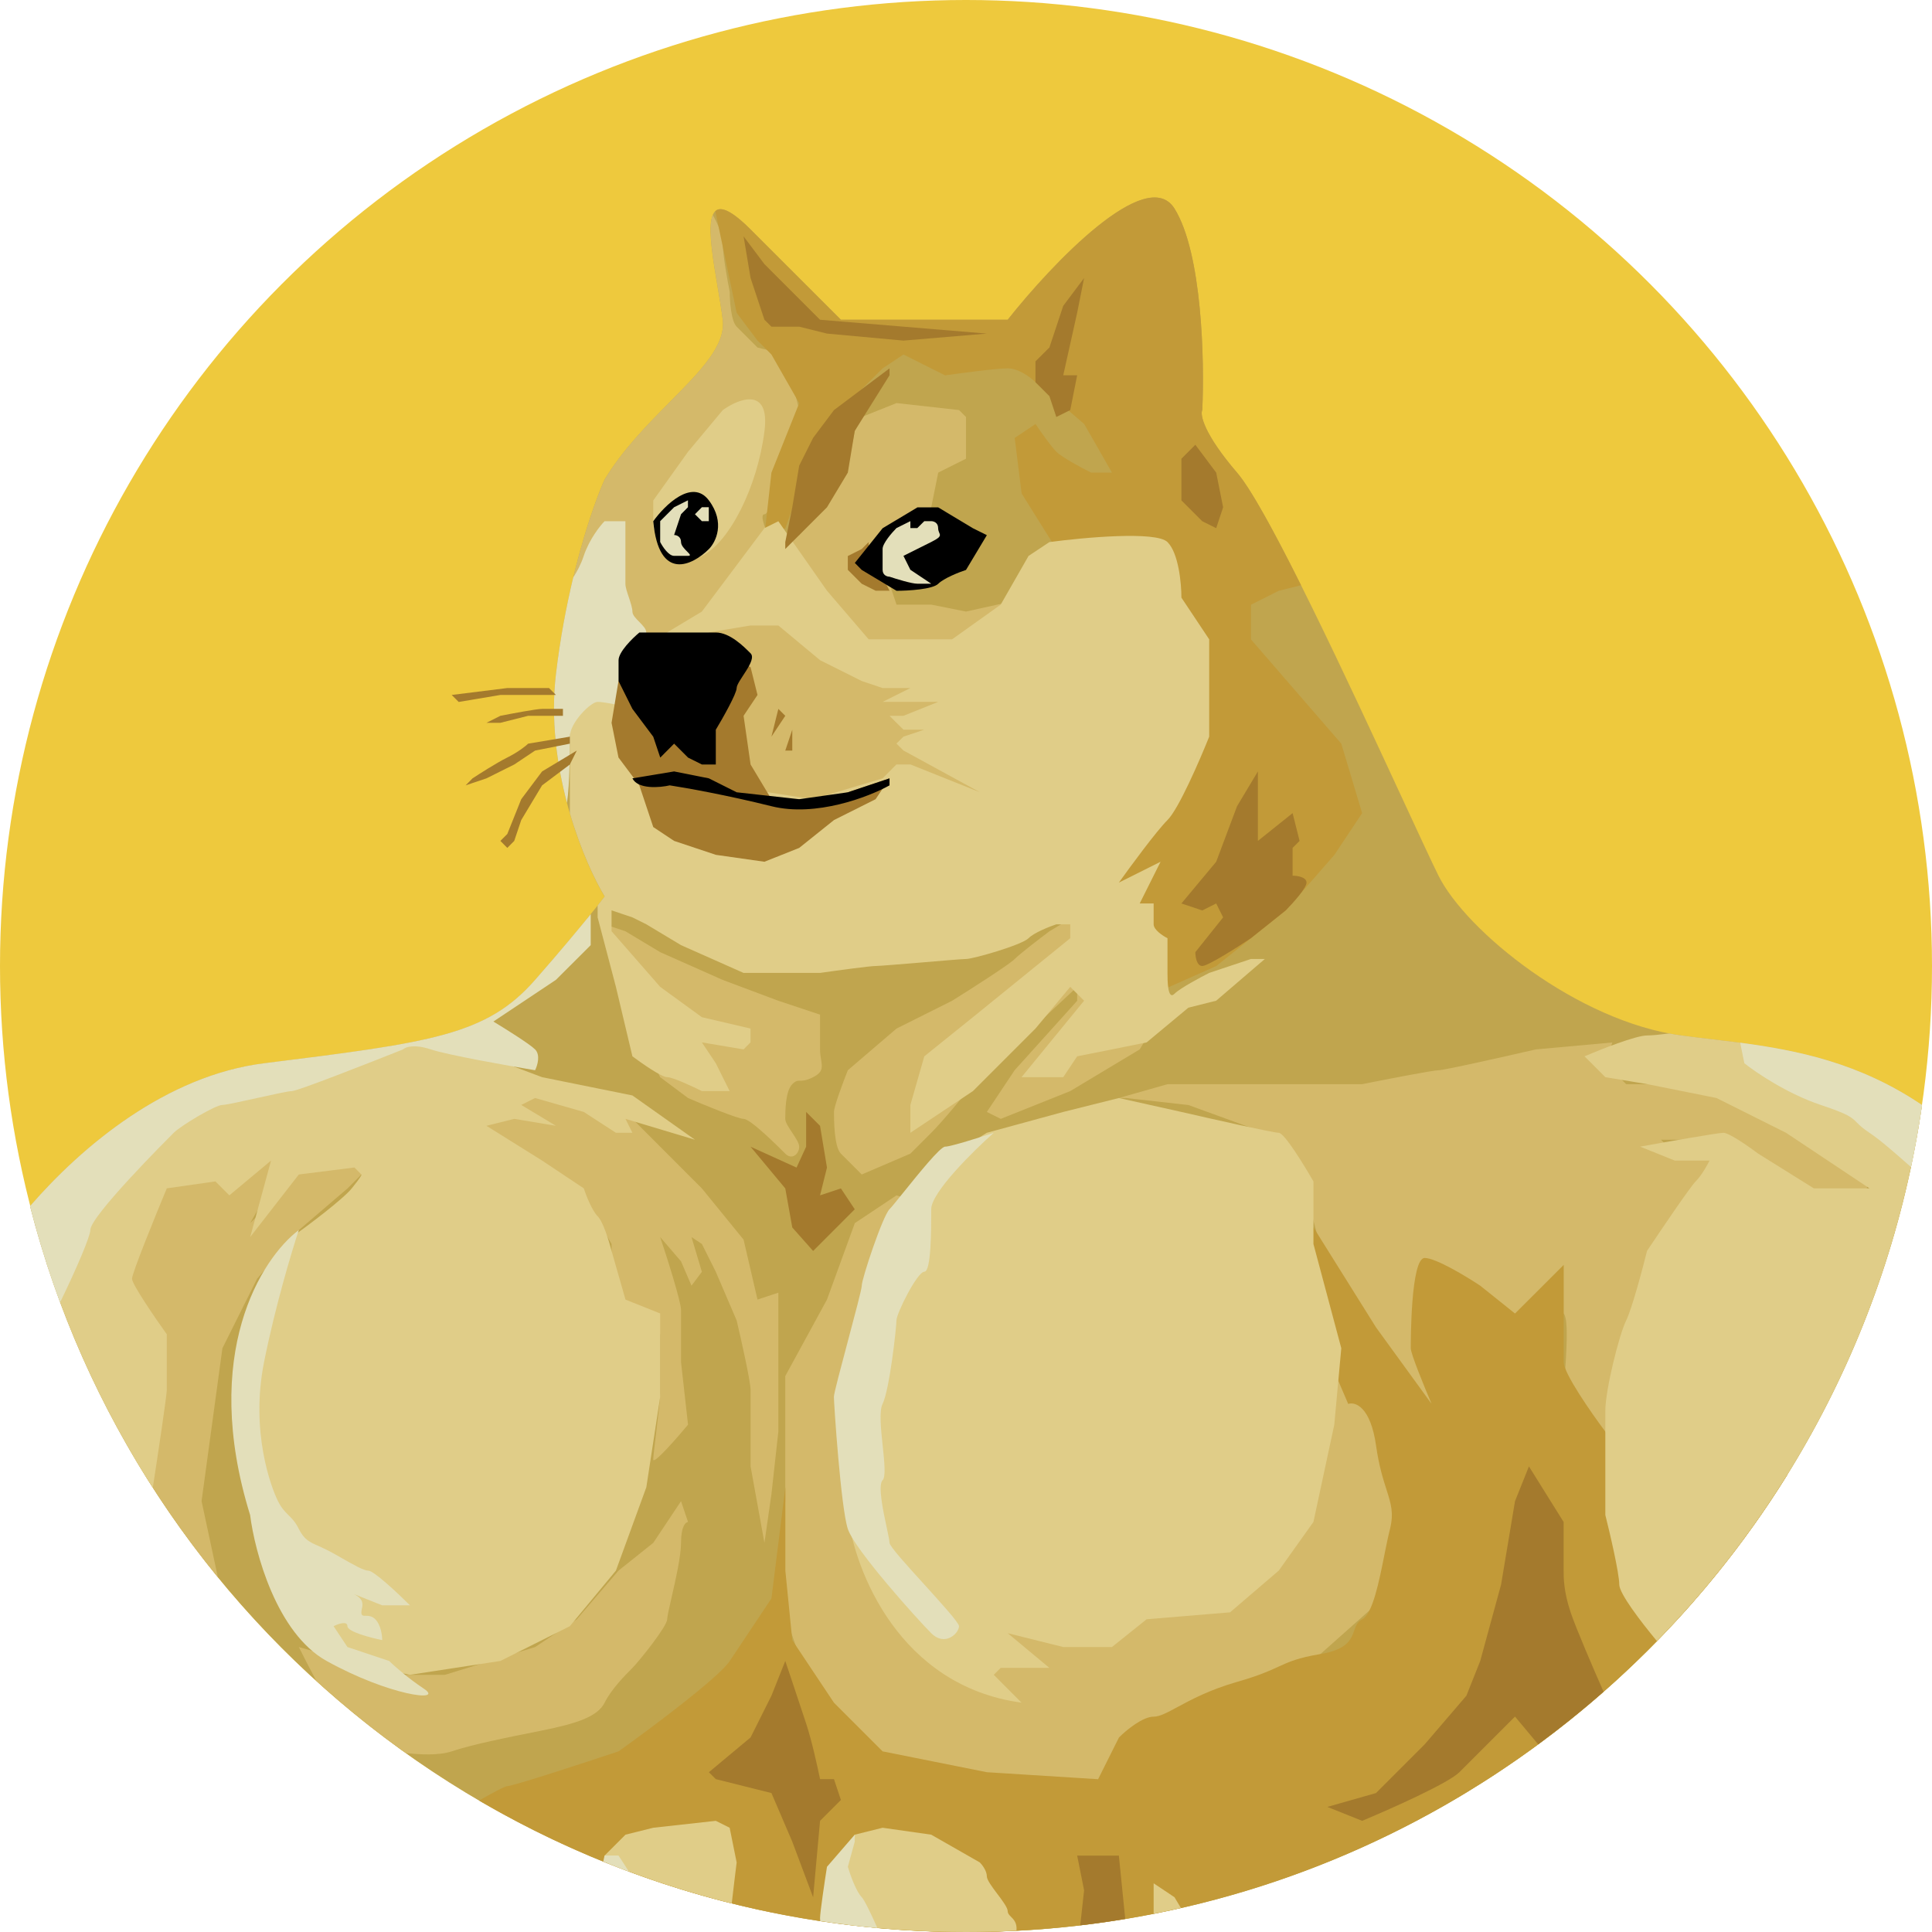
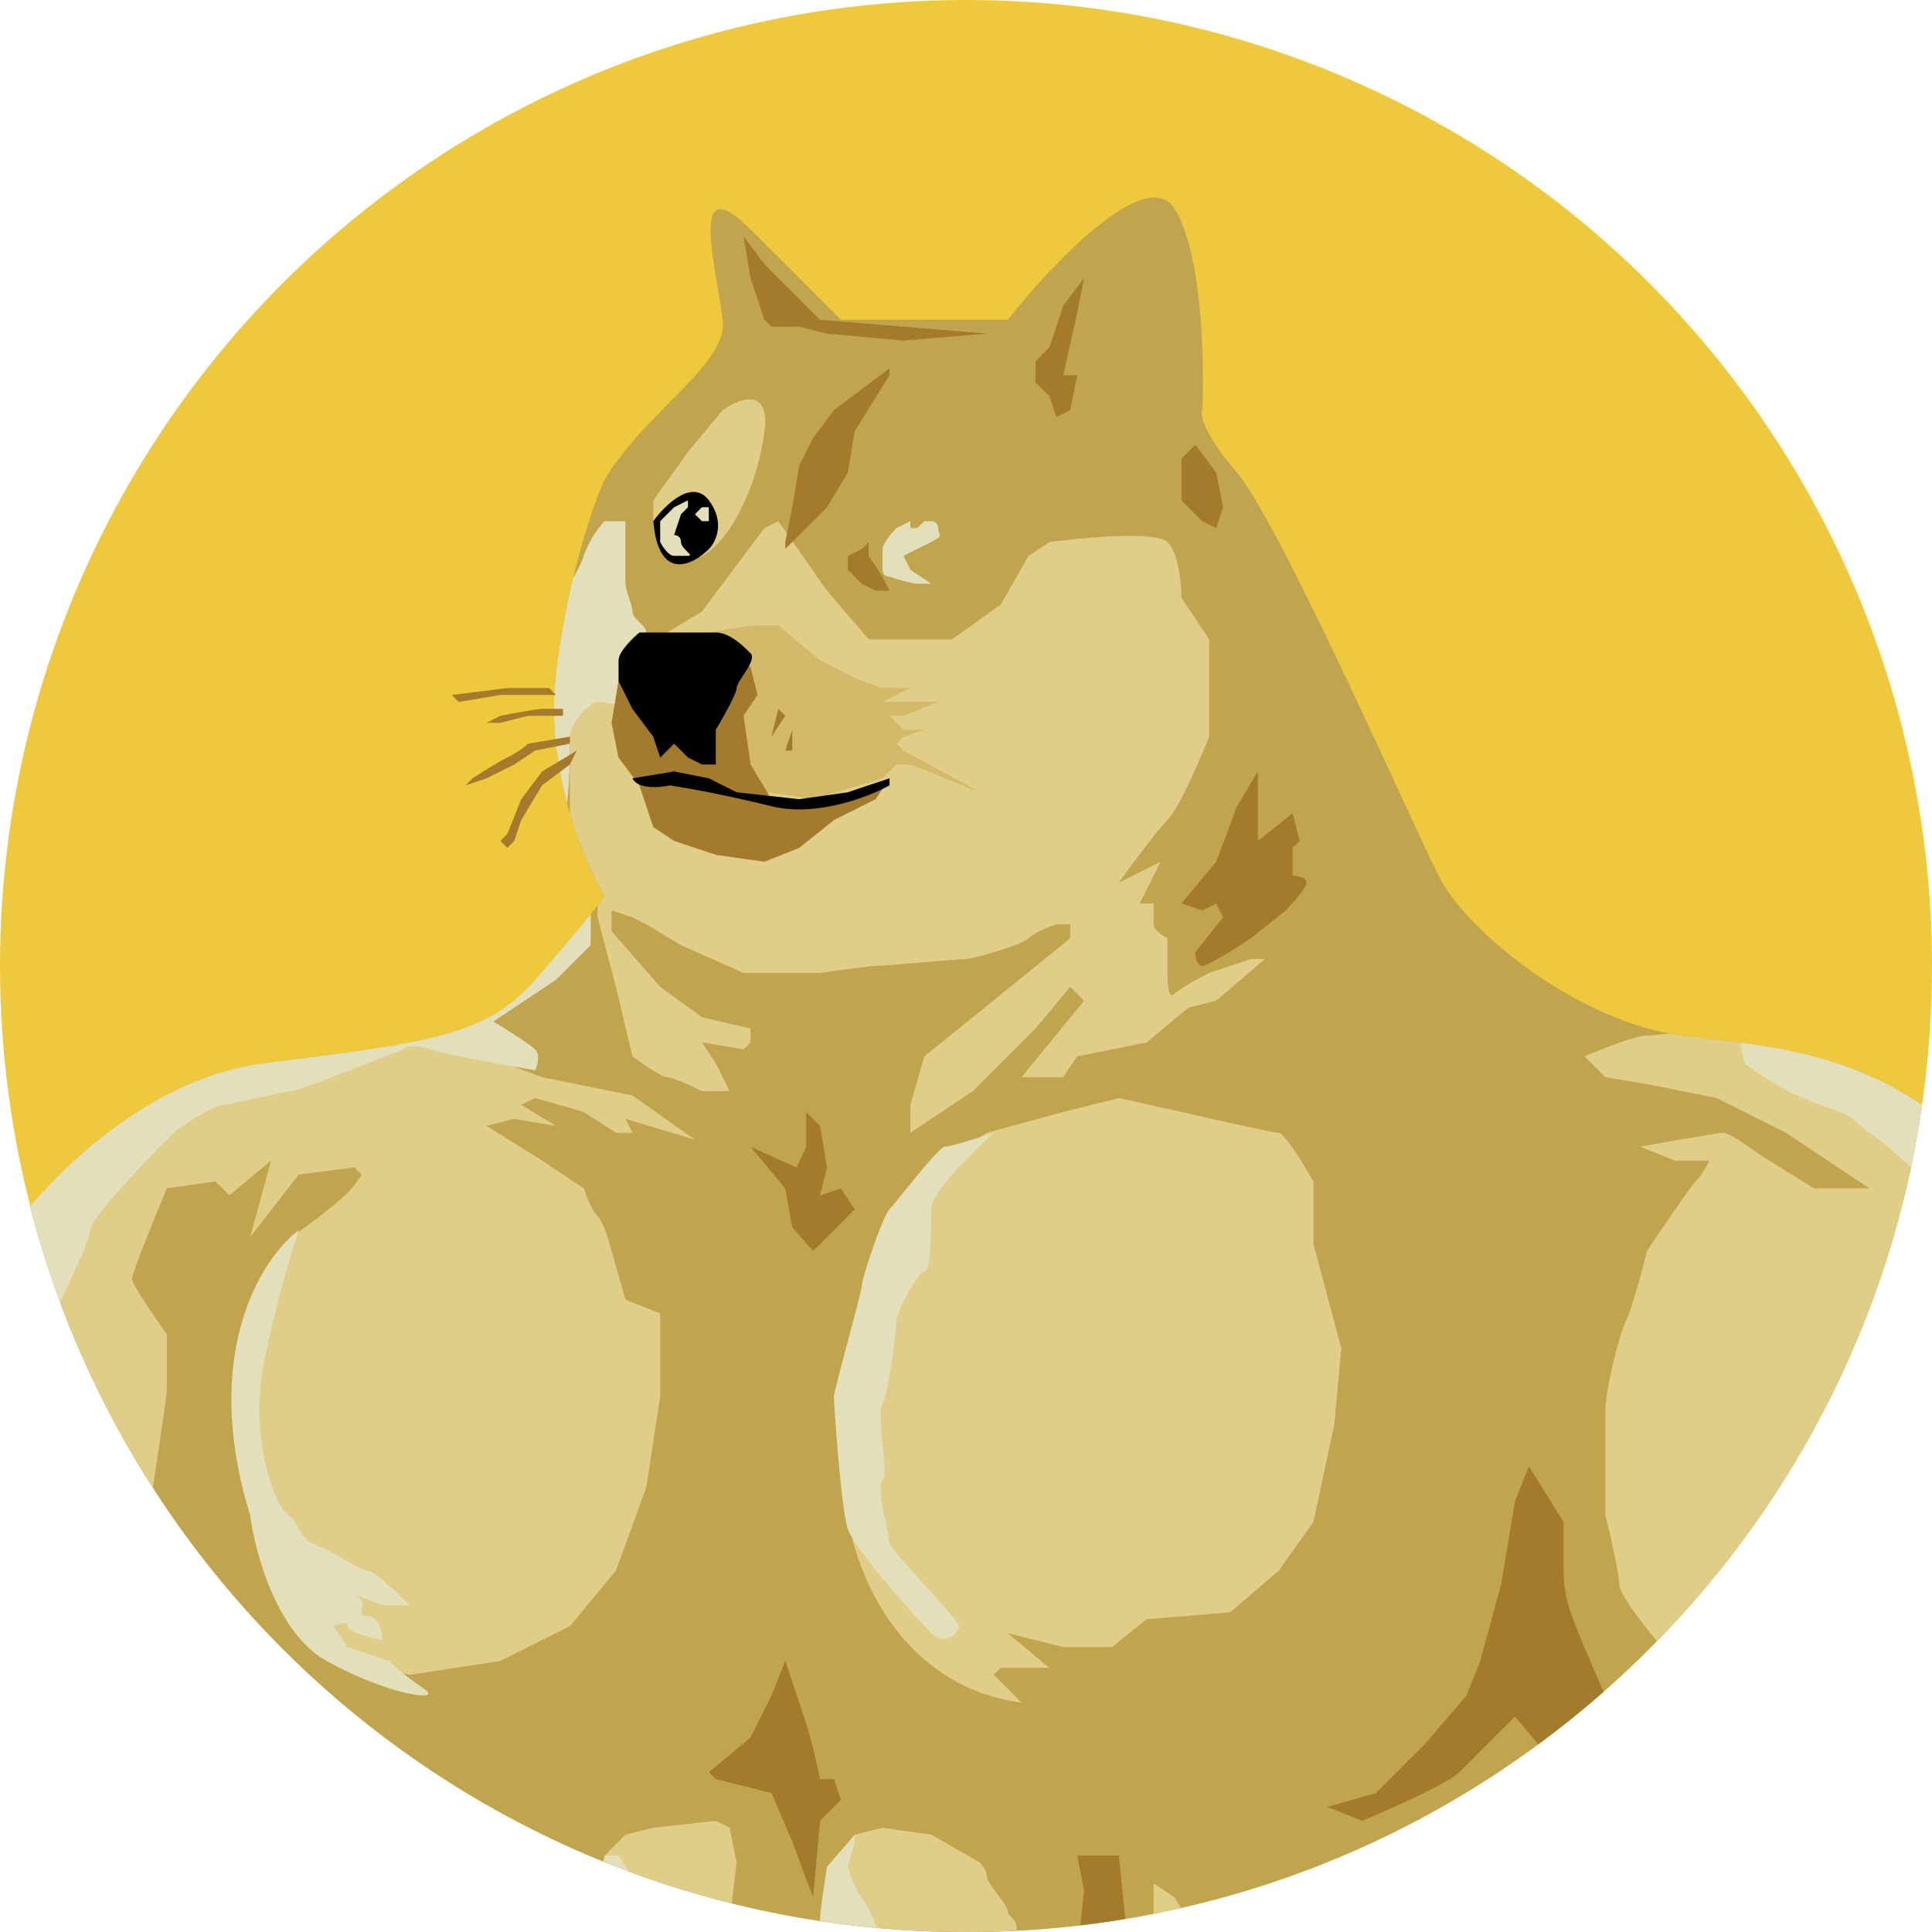
<svg xmlns="http://www.w3.org/2000/svg" width="24" height="24" viewBox="0 0 24 24" fill="none">
  <g clip-path="url(#clip0_2485_3266)">
    <circle cx="12" cy="12" r="12" fill="#EEC93D" />
    <path fill-rule="evenodd" clip-rule="evenodd" d="M0.373 14.983C1.024 14.233 2.066 13.361 3.28 13.209C5.352 12.95 6.043 12.864 6.647 12.173C7.131 11.621 7.424 11.253 7.51 11.137C7.251 10.706 6.768 9.549 6.906 8.375C7.044 7.201 7.367 6.274 7.51 5.958C7.731 5.591 8.041 5.277 8.32 4.995C8.698 4.613 9.018 4.29 8.978 3.972C8.963 3.848 8.939 3.708 8.915 3.566C8.804 2.912 8.685 2.212 9.323 2.85L10.446 3.972H12.518C13.064 3.281 14.244 2.038 14.59 2.591C14.935 3.143 14.964 4.49 14.935 5.094C14.906 5.152 14.952 5.388 15.367 5.871C15.757 6.326 16.783 8.544 17.414 9.906C17.621 10.353 17.785 10.708 17.87 10.879C18.215 11.569 19.597 12.691 20.892 12.864C21.007 12.88 21.126 12.893 21.247 12.908C22.053 13.004 22.967 13.112 23.876 13.728C23.039 19.537 18.041 24.001 12 24.001C6.402 24.001 1.699 20.168 0.373 14.983Z" fill="#C0A54E" />
-     <path fill-rule="evenodd" clip-rule="evenodd" d="M3.93 20.881C3.85 20.732 3.766 20.569 3.712 20.46L4.921 20.806H5.525L6.648 20.46L7.166 20.115L7.683 19.511L8.115 19.166L8.46 18.648L8.547 18.907C8.518 18.907 8.46 18.958 8.46 19.166C8.46 19.33 8.391 19.633 8.34 19.855L8.34 19.855L8.34 19.855L8.34 19.855C8.311 19.983 8.288 20.084 8.288 20.115C8.288 20.202 7.942 20.633 7.856 20.72C7.77 20.806 7.597 20.979 7.511 21.151C7.425 21.324 7.166 21.41 6.734 21.497C6.302 21.583 5.871 21.669 5.612 21.756C5.447 21.81 5.213 21.796 5.042 21.777C4.653 21.5 4.282 21.201 3.93 20.881ZM9.591 23.758C8.873 23.611 8.177 23.401 7.512 23.132L7.597 22.705L7.856 22.619L8.374 22.532L9.151 22.36L9.496 22.619V22.878L9.669 23.137L9.591 23.758ZM13.125 23.948C12.755 23.982 12.379 24 12 24C11.794 24 11.589 23.994 11.386 23.984C11.229 23.832 11.078 23.683 10.964 23.569L10.273 23.223L10.36 22.791L10.532 22.532H10.791L11.309 22.619L11.914 22.705L12.518 22.791L12.863 22.964C12.978 23.022 13.191 23.154 13.122 23.223C13.057 23.289 13.091 23.605 13.111 23.79C13.117 23.848 13.122 23.893 13.122 23.914C13.122 23.923 13.123 23.934 13.125 23.948ZM2.706 19.591L2.504 18.648L2.763 16.748L3.194 15.885L3.712 15.281L4.317 14.763L4.576 14.504L4.403 14.417L3.885 14.504L3.54 14.59C3.511 14.676 3.436 14.866 3.367 14.935L3.108 15.194L3.453 14.59L3.367 14.158L2.849 14.504H2.417L2.072 14.59C2.101 14.533 2.107 14.504 1.899 14.849C1.727 15.137 1.669 15.309 1.624 15.444C1.602 15.511 1.583 15.569 1.554 15.626C1.468 15.799 1.468 16.23 1.554 16.317C1.597 16.36 1.662 16.489 1.727 16.619C1.791 16.748 1.856 16.878 1.899 16.921C1.932 16.954 1.796 17.42 1.608 18.004C1.932 18.563 2.299 19.094 2.706 19.591ZM7.511 7.338H7.083C7.232 6.671 7.413 6.173 7.511 5.957C7.731 5.59 8.041 5.276 8.32 4.994C8.698 4.613 9.018 4.289 8.978 3.971C8.963 3.848 8.939 3.708 8.915 3.565C8.854 3.202 8.79 2.824 8.854 2.67C8.912 2.771 8.978 2.917 8.978 3.022C8.978 3.16 9.036 3.482 9.065 3.626C9.065 3.741 9.082 3.989 9.151 4.058L9.41 4.317L9.755 4.403L9.928 5.094C9.871 5.238 9.755 5.543 9.755 5.612C9.755 5.698 9.583 6.389 9.496 6.389C9.427 6.389 9.525 6.619 9.583 6.734L9.928 6.648L10.187 6.302L10.532 5.784L10.619 5.353L10.705 5.18L11.137 5.007L11.914 5.094L12 5.18V5.698L11.655 5.871L11.568 6.302C11.54 6.417 11.482 6.665 11.482 6.734C11.482 6.803 11.194 7.108 11.05 7.252L11.137 7.511H11.568L12 7.597L12.777 7.425L11.827 8.72L9.669 7.511L8.633 7.856L8.245 7.943L7.856 8.029L7.511 7.338ZM8.46 9.151L8.806 7.943L9.324 7.856H9.669L10.187 8.288L10.705 8.547L10.964 8.633H11.309L10.964 8.806H11.396H11.655L11.223 8.979H11.05L11.137 9.065L11.223 9.151H11.482L11.223 9.238L11.137 9.324L11.223 9.41L12.173 9.928L11.309 9.583H11.137L10.964 9.756L10.101 10.014L8.978 9.842L8.46 9.151ZM7.511 11.482L7.77 11.569L8.201 11.828L8.978 12.173L9.669 12.432L10.187 12.604V12.863V13.036C10.187 13.084 10.194 13.126 10.2 13.162C10.215 13.257 10.225 13.319 10.101 13.381C10.014 13.425 9.971 13.425 9.939 13.425C9.907 13.425 9.885 13.425 9.842 13.468C9.755 13.554 9.755 13.813 9.755 13.899C9.755 13.943 9.799 14.007 9.842 14.072C9.885 14.137 9.928 14.202 9.928 14.245C9.928 14.331 9.842 14.417 9.755 14.331C9.669 14.245 9.324 13.899 9.237 13.899C9.168 13.899 8.748 13.727 8.547 13.64L8.201 13.381L7.77 12.518L7.511 11.482ZM10.36 13.813C10.36 13.744 10.475 13.439 10.532 13.295L11.137 12.777L11.827 12.432C12.058 12.288 12.535 11.983 12.604 11.914C12.673 11.845 12.921 11.655 13.036 11.569L13.468 11.309L13.727 11.914L14.417 12.604L14.158 13.036L13.295 13.554L12.432 13.899L12.259 13.813L12.604 13.295L13.381 12.432V12.259L12.086 13.468C11.971 13.612 11.707 13.934 11.568 14.072L11.309 14.331L10.705 14.59L10.446 14.331C10.36 14.245 10.36 13.899 10.36 13.813ZM13.899 13.64L14.504 13.468H16.144H16.921C17.209 13.41 17.802 13.295 17.87 13.295C17.94 13.295 18.705 13.122 19.079 13.036L20.029 12.95L19.942 13.209L20.201 13.468H20.806L21.669 13.727L22.878 14.245C22.993 14.331 23.223 14.521 23.223 14.59C23.223 14.659 23.166 14.849 23.137 14.935L22.36 14.849L21.583 14.245C21.381 14.216 20.961 14.158 20.892 14.158H20.633L20.806 14.331H21.237L21.41 14.504C21.324 14.705 21.134 15.125 21.065 15.194C21.022 15.238 20.87 15.496 20.719 15.755C20.568 16.015 20.417 16.273 20.374 16.317C20.288 16.403 20.029 17.266 20.029 17.309C20.029 17.344 19.971 18.158 19.942 18.561L19.77 18.13C19.655 17.899 19.424 17.413 19.424 17.309C19.424 17.278 19.43 17.209 19.436 17.12V17.12C19.456 16.844 19.49 16.382 19.424 16.317C19.355 16.248 19.166 16.173 19.079 16.144L18.734 16.748L18.648 16.921L18.302 16.317C18.302 16.259 18.25 16.127 18.043 16.058C17.836 15.989 17.669 15.971 17.611 15.971V16.489L17.87 17.266L17.784 17.439C17.583 17.266 17.163 16.904 17.093 16.835C17.024 16.766 16.662 16.115 16.489 15.799L16.23 14.849L15.712 14.072L14.763 13.727L13.986 13.64H13.899ZM17.093 17.309L16.662 16.662L11.137 14.849L10.619 15.194L10.273 16.144L9.755 17.094V18.648C9.727 18.993 9.669 19.701 9.669 19.77C9.669 19.839 9.899 20.489 10.014 20.806L10.446 21.669C10.532 21.842 11.309 22.101 11.396 22.101C11.431 22.101 11.66 22.116 11.927 22.133C12.306 22.157 12.762 22.187 12.863 22.187C12.925 22.187 13.074 22.22 13.248 22.258C13.563 22.328 13.961 22.415 14.072 22.36C14.21 22.291 14.13 22.158 14.072 22.101L14.331 21.842C14.475 21.813 14.763 21.738 14.763 21.669C14.763 21.6 14.878 21.238 14.935 21.065L15.108 21.151H15.367C15.436 21.151 16.086 20.748 16.403 20.547L17.18 19.856V19.425C17.295 19.223 17.525 18.803 17.525 18.734C17.525 18.705 17.487 18.628 17.439 18.532C17.343 18.341 17.209 18.072 17.266 17.957C17.335 17.819 17.18 17.468 17.093 17.309ZM6.475 14.331L6.043 13.986V13.468L6.82 13.554L7.597 13.813L7.856 13.899L8.719 14.763L9.237 15.399L9.41 16.144L9.669 16.058V16.662V17.784L9.583 18.561L9.496 19.166L9.324 18.216V17.266C9.324 17.163 9.209 16.648 9.151 16.403L8.892 15.799L8.719 15.453L8.59 15.367L8.719 15.799L8.59 15.971L8.46 15.669L8.201 15.367C8.288 15.626 8.46 16.17 8.46 16.273V16.921L8.547 17.698C8.403 17.871 8.115 18.199 8.115 18.13C8.115 18.091 8.133 17.947 8.152 17.789L8.152 17.789C8.175 17.596 8.201 17.381 8.201 17.309V16.576L7.597 16.144V15.453L7.252 14.849L6.475 14.331Z" fill="#D4B96A" />
-     <path fill-rule="evenodd" clip-rule="evenodd" d="M5.951 22.367C6.134 22.262 6.275 22.188 6.302 22.188C6.372 22.188 7.252 21.9 7.684 21.756C8.087 21.468 8.927 20.841 9.065 20.634L9.583 19.857L9.756 18.476V19.512L9.842 20.375L10.36 21.152L10.964 21.756L12.259 22.015L13.641 22.102L13.9 21.584C13.986 21.497 14.193 21.325 14.331 21.325C14.407 21.325 14.499 21.275 14.63 21.204C14.797 21.114 15.028 20.99 15.367 20.893C15.642 20.814 15.774 20.754 15.884 20.703C16.018 20.642 16.12 20.595 16.403 20.547C16.739 20.491 16.785 20.363 16.822 20.256C16.843 20.198 16.861 20.146 16.921 20.116C17.051 20.051 17.132 19.646 17.2 19.302C17.223 19.188 17.245 19.08 17.267 18.994C17.316 18.795 17.28 18.682 17.224 18.506C17.183 18.377 17.13 18.214 17.094 17.958C17.025 17.474 16.835 17.411 16.748 17.44L16.23 16.231V15.109L17.094 16.49L17.784 17.44C17.698 17.238 17.525 16.818 17.525 16.749C17.525 16.663 17.525 15.627 17.698 15.627C17.836 15.627 18.216 15.857 18.389 15.972L18.82 16.317L19.425 15.713V16.922C19.425 17.06 19.77 17.555 19.943 17.785C20.144 18.274 20.582 19.235 20.72 19.166C20.796 19.128 20.839 19.107 20.878 19.08C20.926 19.046 20.969 19.003 21.065 18.907C21.113 18.859 21.196 18.769 21.291 18.666C21.536 18.401 21.866 18.044 21.928 18.044C21.968 18.044 22.083 18.174 22.202 18.323C20.085 21.731 16.308 24.001 12 24.001C9.794 24.001 7.727 23.405 5.951 22.367ZM12.691 6.13L13.123 6.821L14.072 7.253L14.331 7.684L14.299 9.238C14.022 9.727 13.468 10.723 13.468 10.792C13.468 10.861 13.756 11.396 13.9 11.655L14.331 12.346L15.108 12.001L15.972 11.31L16.576 10.62L16.921 10.101L16.662 9.238L15.54 7.943V7.512L15.885 7.339L16.162 7.27C15.833 6.611 15.539 6.071 15.367 5.871C14.953 5.388 14.907 5.152 14.935 5.094C14.964 4.49 14.935 3.143 14.59 2.591C14.245 2.038 13.065 3.281 12.518 3.972H10.446L9.324 2.85C9.085 2.611 8.952 2.56 8.886 2.623L9.151 3.886L9.41 4.231L9.583 4.404L9.928 5.008L9.583 5.871L9.497 6.648L9.756 6.562L10.187 5.353L10.964 4.576L11.223 4.404L11.741 4.663C11.943 4.634 12.38 4.576 12.518 4.576C12.656 4.576 12.806 4.691 12.864 4.749L13.468 5.267L13.813 5.871H13.554C13.439 5.814 13.192 5.681 13.123 5.612C13.053 5.543 12.921 5.353 12.864 5.267L12.605 5.44L12.691 6.13Z" fill="#C29A38" />
    <path fill-rule="evenodd" clip-rule="evenodd" d="M1.897 18.479C1.347 17.623 0.903 16.693 0.583 15.706L1.554 13.985L3.971 13.208L5.136 12.949L6.043 13.122L6.734 13.381L7.856 13.608L8.633 14.158L7.77 13.899L7.856 14.072H7.651L7.252 13.813L6.647 13.64L6.475 13.726L6.906 13.985L6.388 13.899L6.043 13.985L6.734 14.417L7.252 14.762C7.28 14.849 7.355 15.039 7.424 15.108C7.493 15.177 7.568 15.424 7.597 15.539L7.77 16.144L8.201 16.316V17.352L8.029 18.475L7.651 19.511L7.079 20.201L6.216 20.633L5.093 20.805L4.23 20.633L3.539 19.77L3.108 18.129V16.834L3.626 15.367C3.827 15.223 4.258 14.9 4.37 14.762C4.482 14.624 4.496 14.59 4.489 14.59L4.403 14.503L3.712 14.59L3.108 15.367L3.367 14.417L2.849 14.849L2.676 14.676L2.072 14.762C1.928 15.108 1.64 15.816 1.64 15.885C1.64 15.954 1.928 16.374 2.072 16.575V17.266C2.072 17.335 1.957 18.101 1.899 18.475L1.897 18.479ZM9.09 23.645C8.564 23.514 8.051 23.348 7.555 23.15L7.511 23.05L7.77 22.791L8.115 22.705L8.892 22.619L9.064 22.705L9.151 23.136C9.135 23.266 9.109 23.475 9.09 23.645ZM12.627 23.984C12.419 23.994 12.21 24 12 24C11.503 24 11.013 23.97 10.532 23.911L10.446 23.223L10.618 22.791L10.964 22.705L11.568 22.791L12.172 23.136C12.201 23.165 12.259 23.24 12.259 23.309C12.259 23.352 12.323 23.439 12.388 23.525C12.453 23.611 12.518 23.698 12.518 23.741C12.518 23.77 12.537 23.789 12.559 23.811C12.594 23.846 12.636 23.887 12.627 23.984ZM14.67 23.702C14.557 23.727 14.444 23.751 14.331 23.773V23.395L14.59 23.568L14.67 23.702ZM20.583 20.386C20.376 20.137 20.115 19.794 20.115 19.683C20.115 19.545 20 19.05 19.942 18.82V17.525C19.942 17.266 20.115 16.575 20.201 16.403C20.27 16.265 20.403 15.77 20.46 15.539C20.633 15.28 20.995 14.745 21.064 14.676C21.134 14.607 21.208 14.475 21.237 14.417H20.805L20.374 14.244C20.69 14.187 21.341 14.072 21.41 14.072C21.479 14.072 21.726 14.244 21.841 14.331L22.532 14.762H23.223L22.187 14.072L21.323 13.64L20.46 13.467L19.942 13.381L19.77 13.208L19.683 13.122C19.885 13.036 20.322 12.863 20.46 12.863C20.52 12.863 20.624 12.852 20.737 12.838C20.788 12.848 20.84 12.856 20.892 12.863C21.007 12.879 21.126 12.893 21.247 12.907L21.247 12.907C22.053 13.003 22.967 13.111 23.876 13.727C23.505 16.301 22.317 18.611 20.583 20.386ZM7.424 11.396V11.248C7.463 11.199 7.492 11.162 7.511 11.136C7.387 10.931 7.213 10.56 7.079 10.102V9.237V8.806L7.424 8.547L8.115 8.633L8.288 7.856L8.719 7.597L9.496 6.561L9.669 6.475L10.273 7.338L10.791 7.942H11.827L12.431 7.511L12.777 6.906L13.036 6.734C13.467 6.676 14.365 6.595 14.503 6.734C14.642 6.872 14.676 7.252 14.676 7.424L15.021 7.942V9.151C14.906 9.439 14.642 10.049 14.503 10.187C14.365 10.325 14.043 10.762 13.899 10.964L14.417 10.705L14.158 11.223H14.331V11.482C14.331 11.551 14.446 11.626 14.503 11.655V12.086C14.503 12.172 14.503 12.431 14.59 12.345C14.659 12.276 14.906 12.144 15.021 12.086L15.539 11.913H15.712L15.108 12.431L14.762 12.518L14.244 12.949L13.813 13.036L13.381 13.122L13.208 13.381H12.69L13.467 12.431L13.295 12.259L12.863 12.777L12.086 13.554L11.309 14.072V13.726L11.482 13.122L12.086 12.636L13.295 11.655V11.482H13.122C13.036 11.511 12.846 11.585 12.777 11.655C12.69 11.741 12.086 11.913 12 11.913C11.957 11.913 11.698 11.935 11.439 11.957C11.18 11.978 10.921 12 10.877 12C10.808 12 10.388 12.057 10.187 12.086H9.237L8.46 11.741L8.029 11.482L7.856 11.396L7.597 11.309V11.568L8.201 12.259L8.719 12.636L9.323 12.777V12.949L9.237 13.036L8.719 12.949L8.892 13.208L9.064 13.554H8.719C8.604 13.496 8.357 13.381 8.288 13.381C8.218 13.381 7.971 13.208 7.856 13.122L7.651 12.259L7.424 11.396ZM10.532 18.82C10.618 19.511 11.171 20.944 12.69 21.151L12.345 20.805L12.431 20.719H13.036L12.518 20.288L13.208 20.46H13.813L14.244 20.115L15.28 20.029L15.885 19.511L16.316 18.906L16.575 17.698L16.662 16.748L16.316 15.453V14.676C16.201 14.475 15.954 14.072 15.885 14.072C15.816 14.072 15.05 13.899 14.676 13.813L13.899 13.64L13.208 13.813L12.259 14.072L11.568 14.503L10.705 16.748L10.532 18.82Z" fill="#E0CD88" />
    <path d="M9.323 7.77L8.805 7.856L8.46 9.064L8.978 9.755L10.1 9.928L10.964 9.669L11.136 9.496H11.309L12.172 9.841L11.223 9.323L11.136 9.237L11.223 9.151L11.482 9.064H11.223L11.136 8.978L11.05 8.892H11.223L11.654 8.719H11.395H10.964L11.309 8.547H10.964L10.705 8.46L10.187 8.201L9.669 7.77H9.323Z" fill="#D4B96A" />
    <path d="M8.115 6.217V6.562C8.202 6.734 8.443 7.045 8.72 6.907C9.065 6.734 9.41 6.044 9.497 5.353C9.566 4.801 9.18 4.95 8.979 5.094L8.547 5.612L8.115 6.217Z" fill="#E0CD88" />
    <path fill-rule="evenodd" clip-rule="evenodd" d="M0.373 14.982C1.024 14.232 2.066 13.36 3.28 13.208C5.352 12.949 6.043 12.863 6.647 12.172C6.957 11.819 7.188 11.54 7.338 11.356V11.741L6.906 12.172L6.129 12.69C6.273 12.777 6.578 12.967 6.647 13.036C6.716 13.105 6.676 13.237 6.647 13.295C6.302 13.237 5.559 13.105 5.352 13.036C5.145 12.967 5.036 13.007 5.007 13.036C4.575 13.208 3.695 13.554 3.626 13.554C3.582 13.554 3.388 13.597 3.194 13.64C3 13.683 2.805 13.726 2.762 13.726C2.676 13.726 2.244 13.985 2.158 14.072C2.072 14.158 1.122 15.108 1.122 15.28C1.122 15.356 0.956 15.748 0.747 16.178C0.602 15.789 0.477 15.389 0.373 14.982ZM7.812 23.249C7.705 23.209 7.599 23.168 7.494 23.125L7.51 23.05H7.683C7.718 23.103 7.765 23.174 7.812 23.249ZM10.899 23.95C10.661 23.928 10.424 23.9 10.189 23.864C10.188 23.849 10.187 23.836 10.187 23.827C10.187 23.758 10.244 23.374 10.273 23.19L10.618 22.791V22.878L10.532 23.19C10.561 23.288 10.636 23.499 10.705 23.568C10.736 23.6 10.814 23.758 10.899 23.95ZM23.876 13.727C23.839 13.987 23.793 14.244 23.739 14.498C23.738 14.497 23.737 14.496 23.736 14.495C23.542 14.324 23.359 14.162 23.223 14.072C23.136 14.014 23.098 13.976 23.066 13.944C23.002 13.88 22.964 13.841 22.618 13.726C22.204 13.588 21.813 13.323 21.669 13.208L21.617 12.953C22.328 13.047 23.103 13.204 23.876 13.727ZM6.906 8.374C6.84 8.937 6.917 9.496 7.043 9.973C7.079 9.745 7.079 9.28 7.079 9.151C7.079 8.978 7.338 8.719 7.424 8.719C7.51 8.719 7.769 8.773 7.856 8.806C7.925 8.831 7.942 8.586 7.942 8.46C7.971 8.288 8.028 7.925 8.028 7.856C8.028 7.813 7.985 7.77 7.942 7.726C7.899 7.683 7.856 7.64 7.856 7.597C7.856 7.554 7.834 7.489 7.813 7.424C7.791 7.359 7.769 7.295 7.769 7.252V6.647V6.475H7.51C7.453 6.532 7.321 6.699 7.251 6.906C7.218 7.008 7.169 7.099 7.121 7.173C7.036 7.526 6.958 7.932 6.906 8.374ZM12.345 14.072C12.086 14.302 11.568 14.814 11.568 15.021C11.568 15.28 11.568 15.798 11.482 15.798C11.395 15.798 11.136 16.316 11.136 16.403C11.136 16.489 11.05 17.266 10.964 17.439C10.919 17.527 10.943 17.751 10.965 17.96C10.986 18.16 11.006 18.346 10.964 18.388C10.903 18.449 10.97 18.767 11.016 18.98C11.035 19.069 11.05 19.14 11.05 19.165C11.05 19.208 11.266 19.446 11.482 19.683C11.697 19.921 11.913 20.158 11.913 20.201C11.913 20.288 11.741 20.46 11.568 20.288C11.395 20.115 10.618 19.252 10.532 18.993C10.446 18.734 10.359 17.439 10.359 17.352C10.359 17.309 10.446 16.985 10.532 16.662C10.618 16.338 10.705 16.014 10.705 15.971C10.705 15.885 10.964 15.108 11.05 15.021C11.076 14.995 11.143 14.912 11.225 14.81L11.225 14.81L11.226 14.81L11.226 14.81L11.226 14.809L11.226 14.809L11.226 14.809L11.226 14.809L11.226 14.809C11.413 14.577 11.681 14.244 11.741 14.244C11.81 14.244 12.172 14.129 12.345 14.072ZM3.712 15.28C3.251 15.626 2.486 16.817 3.107 18.82C3.165 19.28 3.436 20.288 4.057 20.633C4.834 21.064 5.525 21.151 5.266 20.978C5.059 20.84 4.892 20.69 4.834 20.633L4.316 20.46L4.144 20.201C4.201 20.172 4.316 20.132 4.316 20.201C4.316 20.27 4.604 20.345 4.748 20.374C4.748 20.316 4.731 20.184 4.662 20.115C4.618 20.072 4.575 20.072 4.543 20.072C4.51 20.072 4.489 20.072 4.489 20.029C4.489 20.016 4.492 20.001 4.495 19.986C4.507 19.931 4.522 19.863 4.394 19.801L4.748 19.942H5.093C4.949 19.798 4.644 19.511 4.575 19.511C4.518 19.511 4.383 19.434 4.249 19.357C4.182 19.319 4.115 19.28 4.057 19.252C4.019 19.233 3.986 19.218 3.955 19.204C3.847 19.157 3.779 19.127 3.712 18.993C3.669 18.906 3.626 18.863 3.582 18.82C3.539 18.777 3.496 18.734 3.453 18.647C3.367 18.475 3.108 17.784 3.28 16.921C3.418 16.23 3.626 15.539 3.712 15.28Z" fill="#E3DFBA" />
    <path fill-rule="evenodd" clip-rule="evenodd" d="M13.978 23.838C13.793 23.869 13.607 23.895 13.419 23.917L13.467 23.482L13.381 23.051H13.899L13.978 23.838ZM19.92 21.015C19.659 21.245 19.388 21.463 19.108 21.669L18.82 21.324L18.561 21.583L18.129 22.015C17.991 22.153 17.266 22.475 16.921 22.619L16.489 22.446L17.093 22.274L17.698 21.669L18.216 21.065L18.388 20.633L18.647 19.684L18.82 18.648L18.993 18.216L19.424 18.907V19.511C19.424 19.597 19.424 19.77 19.511 20.029C19.576 20.224 19.798 20.739 19.92 21.015ZM9.237 2.936L9.324 3.454L9.496 3.972L9.583 4.058H9.928L10.273 4.144L11.223 4.231L12.259 4.144L11.223 4.058L10.187 3.972L9.496 3.281L9.237 2.936ZM13.381 3.885L13.208 4.662H13.381L13.295 5.094L13.122 5.18L13.036 4.921L12.863 4.748V4.489L13.036 4.317L13.208 3.799L13.467 3.454L13.381 3.885ZM9.842 6.302L9.755 6.734V6.82L10.273 6.302L10.532 5.871L10.618 5.353L11.05 4.662V4.576L10.36 5.094L10.101 5.439L9.928 5.784L9.842 6.302ZM7.683 8.461L9.151 8.202L9.324 8.288L9.41 8.633L9.237 8.892L9.324 9.497L9.583 9.928H10.273L11.05 9.669L10.877 9.928L10.36 10.187L9.928 10.533L9.496 10.705L8.892 10.619L8.374 10.446L8.115 10.274L7.942 9.756L7.683 9.41L7.597 8.979L7.683 8.461ZM9.669 8.806L9.755 8.892L9.583 9.151L9.669 8.806ZM9.842 9.065L9.755 9.324H9.842V9.065ZM14.676 5.957V5.698L14.849 5.525L15.108 5.871L15.194 6.302L15.108 6.561L14.935 6.475L14.676 6.216V5.957ZM9.895 14.504L9.324 14.245L9.755 14.763L9.842 15.248L10.101 15.54L10.618 15.022L10.446 14.763L10.187 14.849L10.273 14.504L10.187 13.986L10.014 13.813V14.245L9.895 14.504ZM9.324 21.583L8.806 22.015L8.892 22.101L9.583 22.274L9.842 22.878L10.101 23.569L10.187 22.619L10.446 22.36L10.36 22.101H10.187C10.158 21.957 10.083 21.617 10.014 21.41L9.842 20.892L9.755 20.633L9.583 21.065L9.324 21.583ZM14.676 11.223L15.108 10.705L15.367 10.015L15.626 9.583V9.928V10.36V10.446L16.057 10.101L16.144 10.446L16.057 10.533V10.878C16.115 10.878 16.23 10.895 16.23 10.964C16.23 11.033 16.057 11.223 15.971 11.31L15.539 11.655C15.367 11.77 15.004 12 14.935 12C14.866 12 14.849 11.885 14.849 11.828L15.194 11.396L15.108 11.223L14.935 11.31L14.676 11.223ZM6.302 8.547H6.82L6.906 8.633H6.216L5.698 8.72L5.611 8.633L6.302 8.547ZM6.993 8.806H6.734C6.665 8.806 6.36 8.864 6.216 8.892L6.043 8.979H6.216L6.561 8.892H6.993V8.806ZM6.561 9.238L7.079 9.151V9.238L6.647 9.324L6.388 9.497L6.043 9.669L5.784 9.756L5.87 9.669C5.957 9.612 6.164 9.479 6.302 9.41C6.44 9.341 6.532 9.266 6.561 9.238ZM7.165 9.324L6.734 9.583L6.475 9.928L6.302 10.36L6.216 10.446L6.302 10.533L6.388 10.446L6.475 10.187L6.734 9.756L7.079 9.497L7.165 9.324ZM10.705 6.82L10.791 6.734V6.907L10.964 7.166L11.05 7.338H10.877L10.705 7.252L10.532 7.079V6.907L10.705 6.82Z" fill="#A47A2D" />
    <path d="M7.684 8.461V8.202C7.684 8.098 7.856 7.929 7.943 7.857H8.892C9.065 7.857 9.238 8.029 9.324 8.116C9.41 8.202 9.151 8.461 9.151 8.547C9.151 8.616 8.979 8.921 8.892 9.065V9.497H8.72L8.547 9.411L8.374 9.238L8.202 9.411L8.115 9.152L7.856 8.806L7.684 8.461Z" fill="black" />
-     <path d="M10.964 6.562L10.619 6.993L10.705 7.08L11.137 7.339C11.281 7.339 11.586 7.321 11.655 7.252C11.724 7.183 11.914 7.108 12 7.08L12.259 6.648L12.086 6.562L11.655 6.303H11.396L10.964 6.562Z" fill="black" />
    <path d="M8.806 6.216C8.599 5.94 8.259 6.274 8.115 6.475C8.184 7.235 8.604 7.022 8.806 6.821C8.892 6.734 9.013 6.493 8.806 6.216Z" fill="black" />
    <path d="M8.374 9.583L7.856 9.669C7.925 9.807 8.194 9.785 8.32 9.756C8.511 9.785 9.03 9.877 9.583 10.015C10.135 10.153 10.791 9.9 11.05 9.756V9.669L10.533 9.842L9.928 9.928L9.151 9.842L8.806 9.669L8.374 9.583Z" fill="black" />
    <path d="M11.309 6.56V6.474L11.136 6.56C11.079 6.618 10.964 6.75 10.964 6.819V7.078C10.964 7.147 11.021 7.164 11.05 7.164C11.136 7.193 11.326 7.251 11.395 7.251H11.568L11.309 7.078L11.223 6.905L11.568 6.733C11.741 6.646 11.654 6.646 11.654 6.56C11.654 6.491 11.597 6.474 11.568 6.474H11.482L11.395 6.56H11.309Z" fill="#E3DFBA" />
    <path d="M8.805 6.474H8.719L8.633 6.388L8.719 6.301H8.805V6.388V6.474Z" fill="#E3DFBA" />
    <path d="M8.374 6.646L8.46 6.388L8.546 6.301V6.215L8.374 6.301L8.201 6.474V6.733C8.23 6.79 8.305 6.905 8.374 6.905H8.546C8.633 6.905 8.46 6.819 8.46 6.733C8.46 6.664 8.403 6.646 8.374 6.646Z" fill="#E3DFBA" />
  </g>
  <defs>
    <clipPath id="clip0_2485_3266">
      <rect width="24" height="24" fill="white" />
    </clipPath>
  </defs>
</svg>